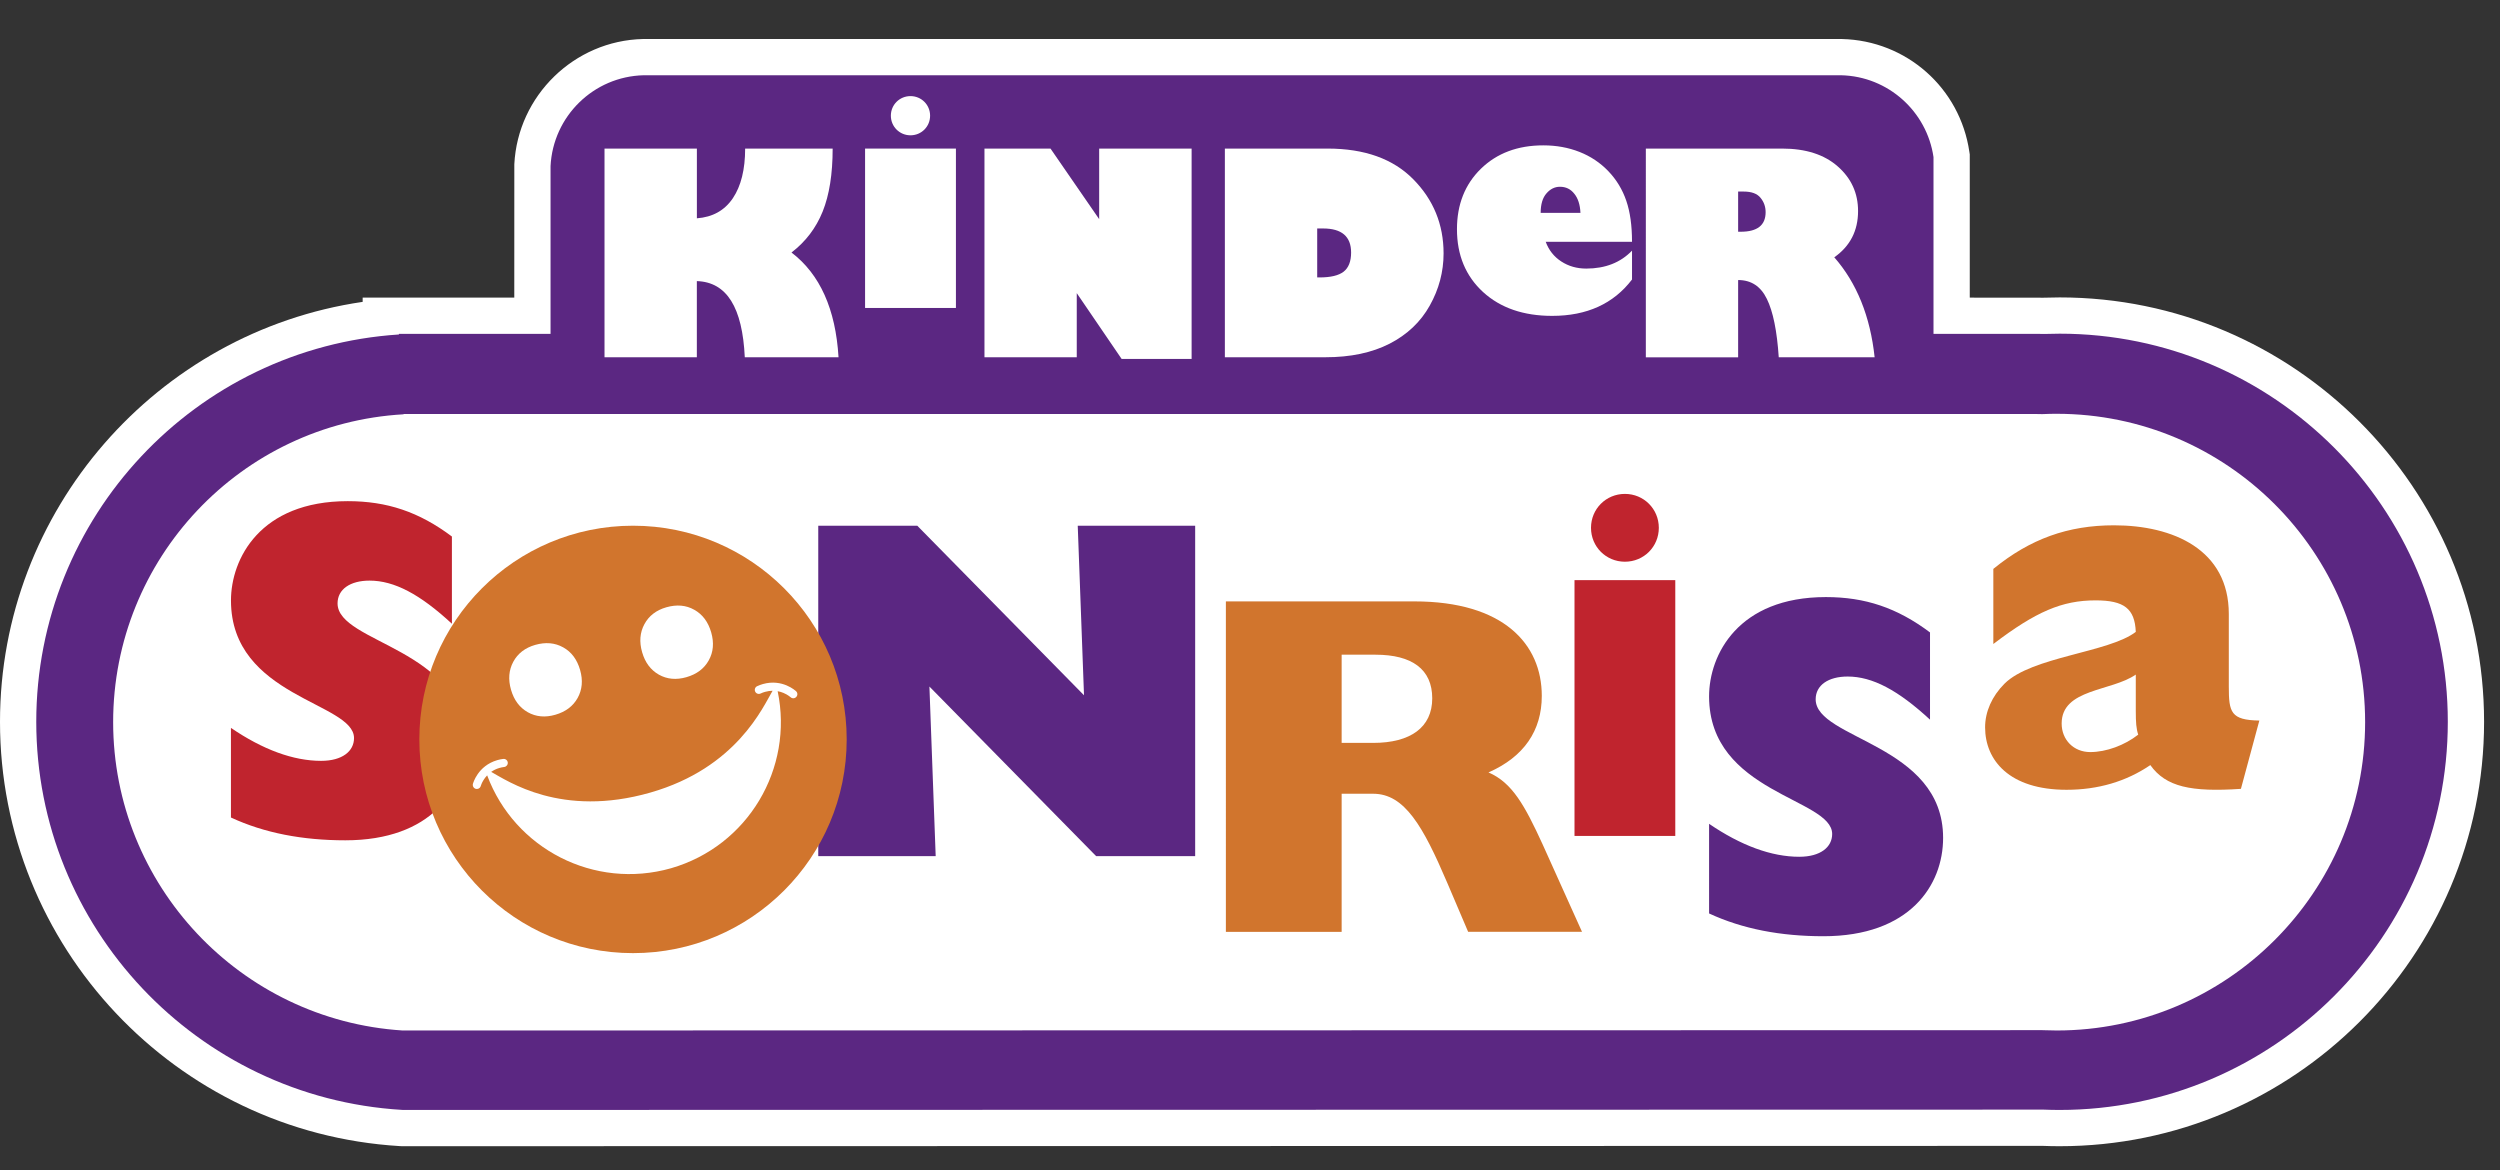
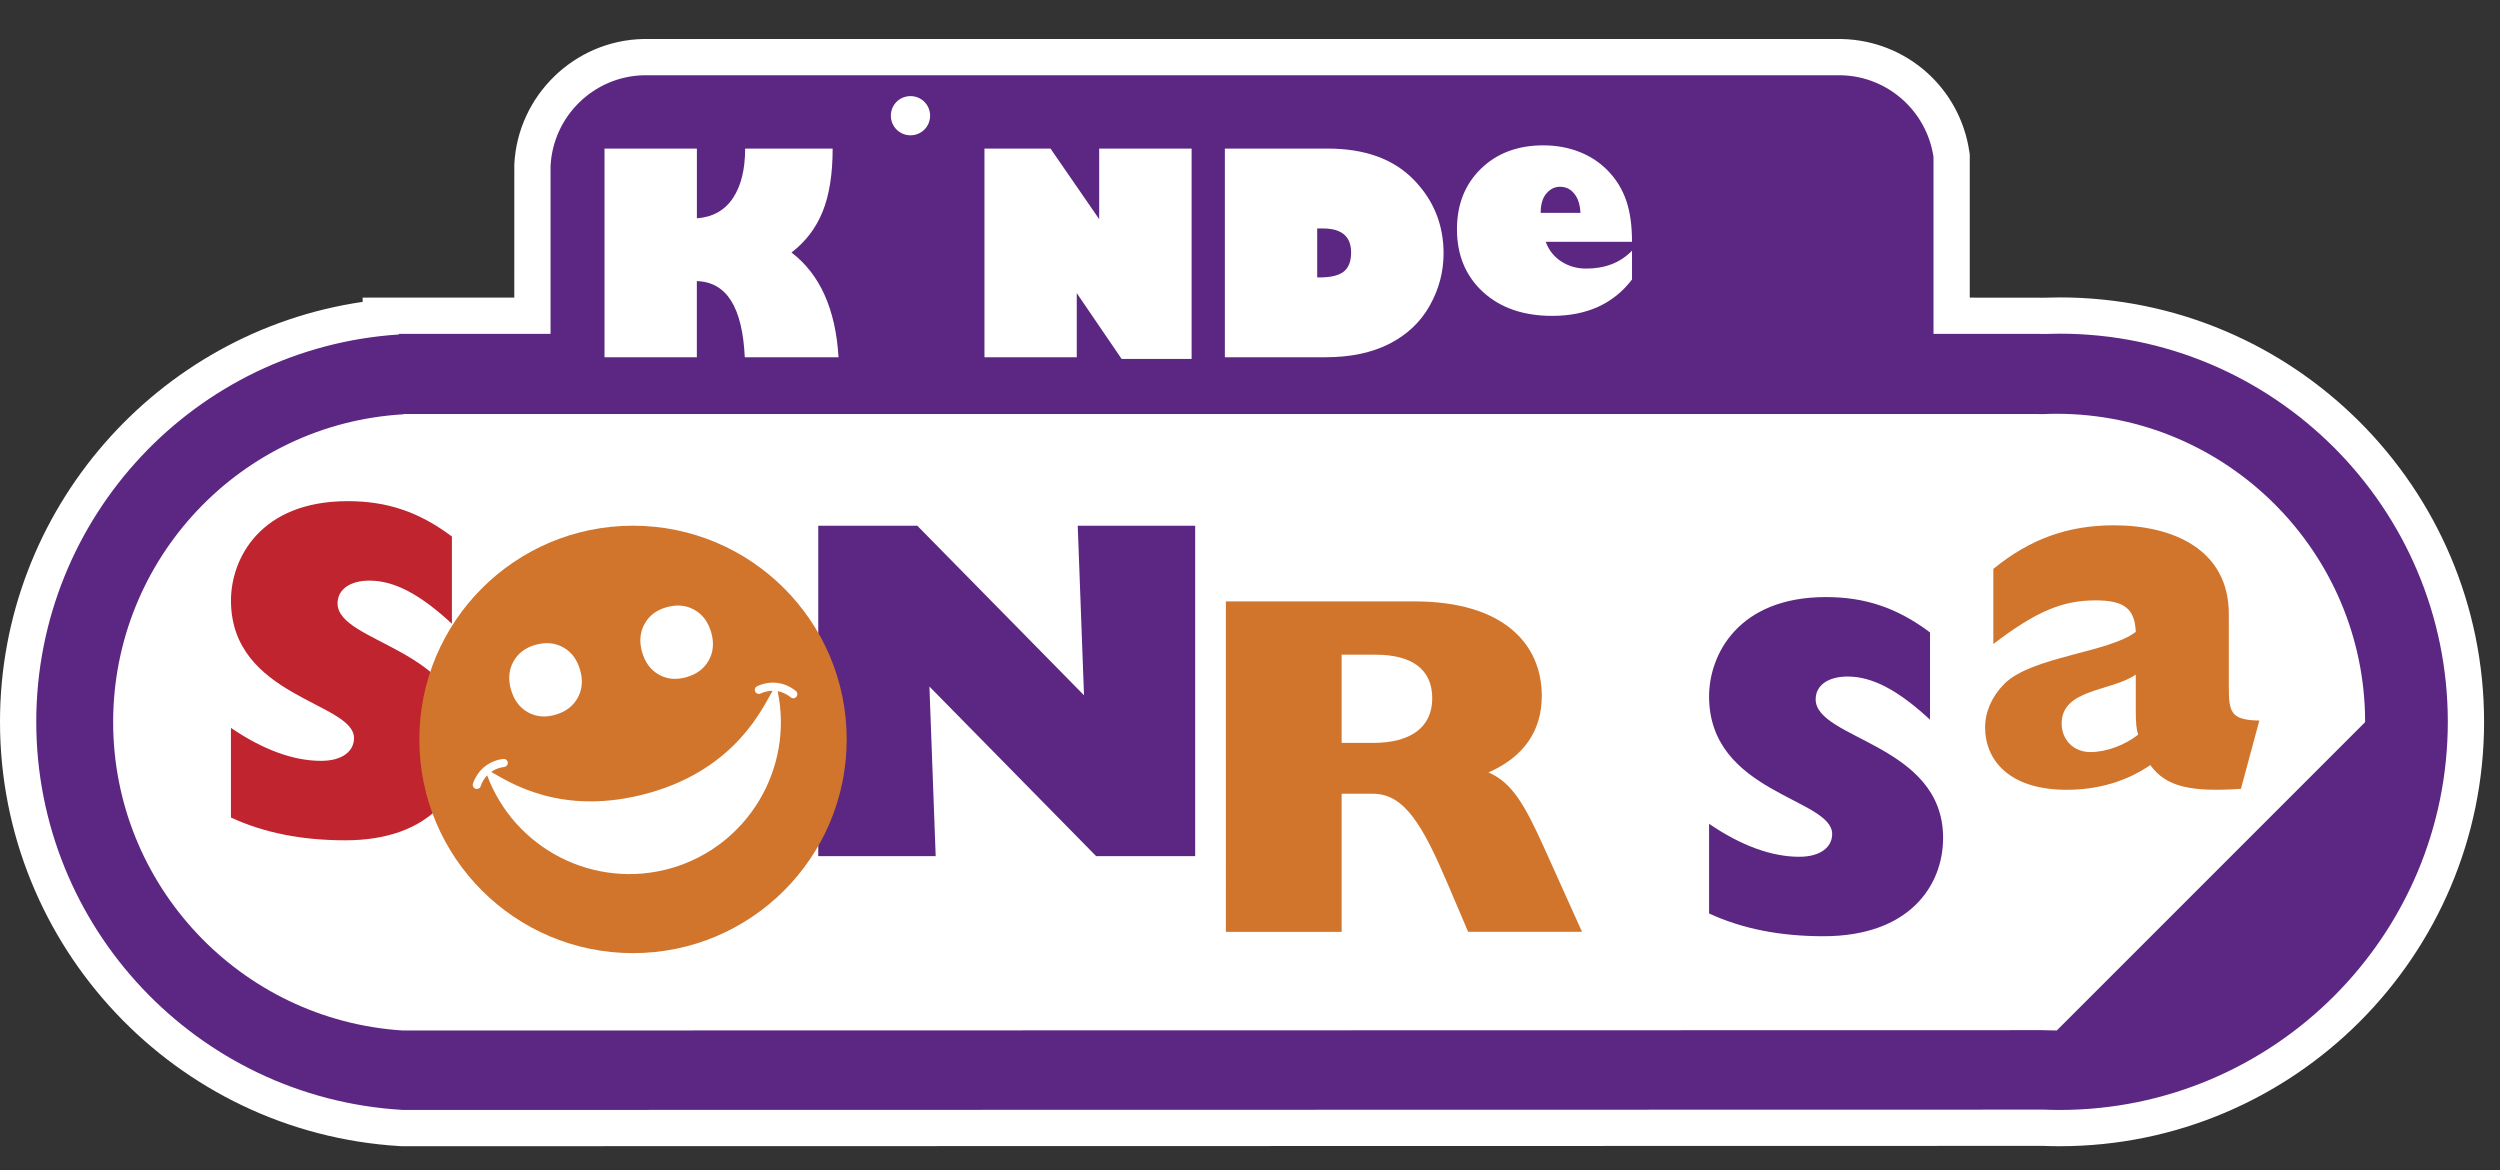
<svg xmlns="http://www.w3.org/2000/svg" version="1.1" id="Capa_1" x="0px" y="0px" viewBox="0 0 689.36 322.68" style="enable-background:new 0 0 689.36 322.68;" xml:space="preserve">
  <rect x="0" y="0" width="689.36" height="322.68" fill="#333333" stroke="none" />
  <style type="text/css">
	.st0{fill:#FFFFFF;}
	.st1{fill-rule:evenodd;clip-rule:evenodd;fill:#5B2782;}
	.st2{fill-rule:evenodd;clip-rule:evenodd;fill:#C0242E;}
	.st3{fill-rule:evenodd;clip-rule:evenodd;fill:#D1752D;}
	.st4{fill-rule:evenodd;clip-rule:evenodd;fill:#FFFFFF;}
	.st5{fill:#D1752D;}
</style>
  <g>
    <path class="st0" d="M567.94,82.01c-1.39,0-2.87,0.03-4.41,0.08l-20.38-0.02V42.58l-0.11-0.72c-2.57-17.6-17.34-30.68-35.12-31.1   L177.5,10.75l-0.24,0.01c-18.92,0.45-34.49,15.62-35.44,34.54l-0.01,36.77H100v1.17C43.22,91.55,0,140.7,0,199.03   c0,61.88,48.4,113.27,110.21,117l0.62,0.03l452.51-0.09c1.51,0.06,3.06,0.09,4.6,0.09c64.53,0,117.03-52.5,117.03-117.03   C684.97,134.51,632.47,82.01,567.94,82.01z" />
  </g>
  <path class="st1" d="M567.94,92.01c-1.45,0-2.9,0.03-4.32,0.08l-1.14-0.02h-29.33V43.3c-1.83-12.54-12.48-22.24-25.47-22.55H177.5  c-13.83,0.33-25,11.31-25.69,25.05v46.27H110v0.16c-56.14,3.65-100,50.4-100,106.8c0,56.6,44.27,103.6,100.8,107.01l0.33,0.02  l452.41-0.09c1.47,0.06,2.95,0.09,4.4,0.09c59.01,0,107.03-48.01,107.03-107.03C674.97,140.02,626.95,92.01,567.94,92.01z" />
-   <path class="st0" d="M567.14,284.15c-1.22,0-2.47-0.03-3.71-0.08l-0.24-0.01l-446.96,0.09H111c-44.77-2.87-79.8-40.15-79.8-85.03  c0-45.03,35.18-82.32,80.09-84.88v-0.08h450.12l1.7,0.03l0.33-0.01c1.21-0.06,2.45-0.08,3.7-0.08c46.88,0,85.03,38.14,85.03,85.02  C652.17,246.01,614.02,284.15,567.14,284.15z" />
+   <path class="st0" d="M567.14,284.15c-1.22,0-2.47-0.03-3.71-0.08l-0.24-0.01l-446.96,0.09H111c-44.77-2.87-79.8-40.15-79.8-85.03  c0-45.03,35.18-82.32,80.09-84.88v-0.08h450.12l1.7,0.03l0.33-0.01c1.21-0.06,2.45-0.08,3.7-0.08c46.88,0,85.03,38.14,85.03,85.02  z" />
  <path class="st2" d="M63.69,225.43c9.22,4.28,19.77,6.28,31.53,6.28c23.78,0,33-14.03,33-27.12c0-25.92-35.14-27.12-35.14-38.21  c0-3.88,3.47-6.28,8.82-6.28c6.81,0,13.9,3.74,22.71,11.89v-24.05c-9.08-6.81-17.9-9.75-28.72-9.75c-24.18,0-32.2,15.9-32.2,27.39  c0,26.72,33.93,28.06,33.93,37.94c0,3.61-3.21,6.28-9.09,6.28c-7.61,0-16.03-3.07-24.85-9.09V225.43z" />
  <polygon class="st1" points="225.63,236.08 258.01,236.08 256.28,189.31 302.26,236.08 329.56,236.08 329.56,144.96 297.18,144.96   298.91,191.72 252.93,144.96 225.63,144.96 " />
  <path class="st3" d="M369.95,204.85v-24.32h9.35c10.02,0,15.63,4.01,15.63,12.03c0,8.02-6.01,12.29-16.3,12.29H369.95z   M338.02,256.95h31.93v-38.08h8.69c8.68,0,13.76,8.95,20.44,24.58l5.75,13.49h31.4L425.4,232.9c-4.95-10.82-8.42-17.1-14.96-19.91  c9.75-4.28,14.7-11.49,14.7-21.11c0-14.29-10.56-26.05-35.14-26.05h-51.97V256.95z" />
-   <path class="st2" d="M448.06,136.19c-5.21,0-9.35,4.14-9.35,9.35c0,5.21,4.14,9.35,9.35,9.35c5.21,0,9.35-4.14,9.35-9.35  C457.41,140.33,453.26,136.19,448.06,136.19z M434.16,230.51h27.79v-70.54h-27.79V230.51z" />
  <path class="st1" d="M471.27,251.88c9.22,4.28,19.77,6.28,31.53,6.28c23.78,0,33-14.03,33-27.12c0-25.92-35.14-27.12-35.14-38.21  c0-3.88,3.47-6.28,8.82-6.28c6.81,0,13.89,3.74,22.71,11.89v-24.05c-9.08-6.81-17.9-9.75-28.72-9.75c-24.18,0-32.2,15.9-32.2,27.39  c0,26.72,33.94,28.05,33.94,37.94c0,3.61-3.21,6.28-9.09,6.28c-7.61,0-16.03-3.07-24.85-9.09V251.88z" />
  <path class="st3" d="M588.93,196.02c0,3.21,0.13,4.94,0.67,6.55c-3.74,2.94-8.82,4.81-13.23,4.81c-4.54,0-7.88-3.34-7.88-7.88  c0-9.62,13.76-8.82,20.44-13.49V196.02z M623,198.69c-7.88-0.13-8.42-2.27-8.42-9.35V169.3c0-17.77-15.37-24.45-31.66-24.45  c-12.69,0-23.11,3.74-33.27,12.02v20.71c11.76-8.95,18.97-12.03,28.19-12.03c7.88,0,10.82,2.27,11.09,8.69  c-7.48,5.74-28.72,6.81-36.21,14.29c-3.47,3.47-5.34,7.75-5.34,12.02c0,9.09,6.68,17.23,22.45,17.23c8.68,0,16.43-2.27,23.11-6.81  c4.28,6.01,11.22,7.48,24.98,6.55L623,198.69z" />
  <g>
    <path class="st4" d="M192.16,40.97v19.23c4.35-0.33,7.65-2.17,9.92-5.54c2.26-3.37,3.39-7.93,3.39-13.69h24.13   c0,7.01-0.92,12.8-2.75,17.35c-1.83,4.55-4.7,8.32-8.6,11.31c7.84,5.98,12.17,15.61,12.97,28.88h-25.85   c-0.65-13.73-4.95-20.73-13.22-21v21h-25.46V40.97H192.16z" />
    <polygon class="st4" points="328.58,98.97 309.28,98.97 296.91,80.83 296.91,98.52 271.46,98.52 271.46,40.97 289.67,40.97    303.09,60.43 303.09,40.97 328.58,40.97  " />
    <path class="st4" d="M363.21,63v13.5h0.64c3.07,0,5.28-0.53,6.64-1.58c1.38-1.08,2.07-2.84,2.07-5.28c0-4.42-2.58-6.64-7.73-6.64   H363.21z M337.76,40.97h28.32c10.21,0,18.08,2.83,23.64,8.48c5.55,5.63,8.33,12.43,8.34,20.4c0,5.08-1.27,9.88-3.81,14.41   c-2.51,4.5-6.21,8.01-11.09,10.52c-4.88,2.49-10.77,3.73-17.69,3.73h-27.72V40.97z" />
-     <path class="st4" d="M479.28,52.82V63.9h0.72c4.58,0,6.86-1.8,6.86-5.39c0-1.51-0.47-2.83-1.4-3.96c-0.93-1.16-2.48-1.73-4.64-1.73   H479.28z M453.82,40.97h37.6c6.51,0,11.63,1.65,15.35,4.94c3.72,3.27,5.58,7.37,5.58,12.29c0,5.43-2.19,9.68-6.56,12.75   c6.21,7.09,9.92,16.28,11.13,27.57h-26.44c-0.48-7.26-1.57-12.63-3.28-16.1c-1.69-3.47-4.32-5.2-7.92-5.2v21.31h-25.45V40.97z" />
-     <rect x="238.54" y="40.97" class="st4" width="25.05" height="43.95" />
    <path class="st4" d="M251.06,26.5c-3.01,0-5.41,2.39-5.41,5.4c0,3.01,2.4,5.41,5.41,5.41c3.01,0,5.41-2.39,5.41-5.41   C256.47,28.9,254.07,26.5,251.06,26.5z" />
    <path class="st4" d="M424.83,58.7h10.97c-0.1-2.26-0.67-4.02-1.7-5.28c-1-1.28-2.32-1.92-3.96-1.92c-1.43,0-2.68,0.62-3.73,1.85   C425.36,54.55,424.83,56.34,424.83,58.7z M450.02,69.11v7.96c-5.1,6.69-12.44,10.03-22.02,10.03c-7.9,0-14.25-2.19-19.04-6.56   c-4.8-4.4-7.21-10.18-7.21-17.34c0-6.81,2.2-12.37,6.6-16.67c4.42-4.3,10.16-6.45,17.2-6.45c3.59,0,6.92,0.6,9.99,1.81   c3.07,1.21,5.72,2.98,7.96,5.32c2.24,2.34,3.88,5.05,4.94,8.15c1.06,3.09,1.58,6.86,1.58,11.31h-23.8c0.85,2.31,2.29,4.13,4.3,5.43   c2.01,1.31,4.31,1.96,6.9,1.96C442.66,74.05,446.86,72.4,450.02,69.11z" />
  </g>
  <path class="st5" d="M115.63,203.89c0-32.54,26.38-58.93,58.92-58.93c32.54,0,58.92,26.38,58.92,58.93  c0,32.54-26.38,58.93-58.92,58.93C142.01,262.82,115.63,236.44,115.63,203.89z" />
  <path class="st0" d="M219.52,190.61L219.52,190.61c-0.1-0.09-3.74-3.51-9.15-1.99c-0.52,0.15-1.05,0.34-1.59,0.59  c-0.56,0.26-0.8,0.92-0.55,1.48c0.26,0.56,0.92,0.81,1.48,0.55c0.44-0.21,0.85-0.36,1.27-0.47c0.74-0.21,1.42-0.29,2.06-0.3  c-2.62,4.41-9.9,21.25-33.68,28.07c-24.64,7.07-39.41-3.25-43.93-5.69c0.63-0.44,1.37-0.83,2.28-1.09c0.41-0.12,0.85-0.21,1.33-0.27  c0.61-0.08,1.04-0.64,0.97-1.25c-0.08-0.62-0.64-1.05-1.25-0.97c-0.59,0.07-1.14,0.19-1.66,0.34c-5.38,1.58-6.66,6.41-6.7,6.54  c-0.15,0.6,0.2,1.21,0.8,1.37c0.2,0.05,0.4,0.05,0.59-0.01c0.37-0.1,0.67-0.39,0.78-0.79c0,0,0.04-0.18,0.2-0.55  c0.25-0.59,0.73-1.5,1.56-2.37c7.57,20.28,29.54,31.63,50.71,25.61c21.22-6.13,33.85-27.53,29.39-48.82  c0.61,0.11,1.15,0.29,1.63,0.49c0.62,0.26,1.12,0.57,1.45,0.8c0.33,0.23,0.46,0.37,0.47,0.36c0.3,0.28,0.71,0.37,1.07,0.26  c0.19-0.05,0.36-0.16,0.5-0.31C219.99,191.73,219.97,191.03,219.52,190.61z" />
  <path class="st0" d="M147.6,177.82c-2.8,0.8-4.82,2.36-6.06,4.65c-1.24,2.3-1.45,4.88-0.63,7.73c0.82,2.85,2.36,4.91,4.62,6.19  c2.26,1.27,4.79,1.51,7.59,0.7c2.85-0.82,4.91-2.37,6.17-4.65c1.26-2.28,1.49-4.85,0.67-7.7c-0.83-2.9-2.39-4.98-4.67-6.24  C153.01,177.23,150.45,177.01,147.6,177.82z" />
  <path class="st0" d="M183.75,167.45c-2.8,0.8-4.82,2.36-6.06,4.66c-1.24,2.3-1.45,4.88-0.63,7.73c0.82,2.85,2.36,4.91,4.62,6.19  c2.26,1.27,4.79,1.5,7.59,0.7c2.85-0.82,4.91-2.37,6.17-4.65c1.27-2.28,1.49-4.85,0.67-7.7c-0.83-2.89-2.39-4.97-4.67-6.24  C189.17,166.86,186.61,166.64,183.75,167.45z" />
</svg>